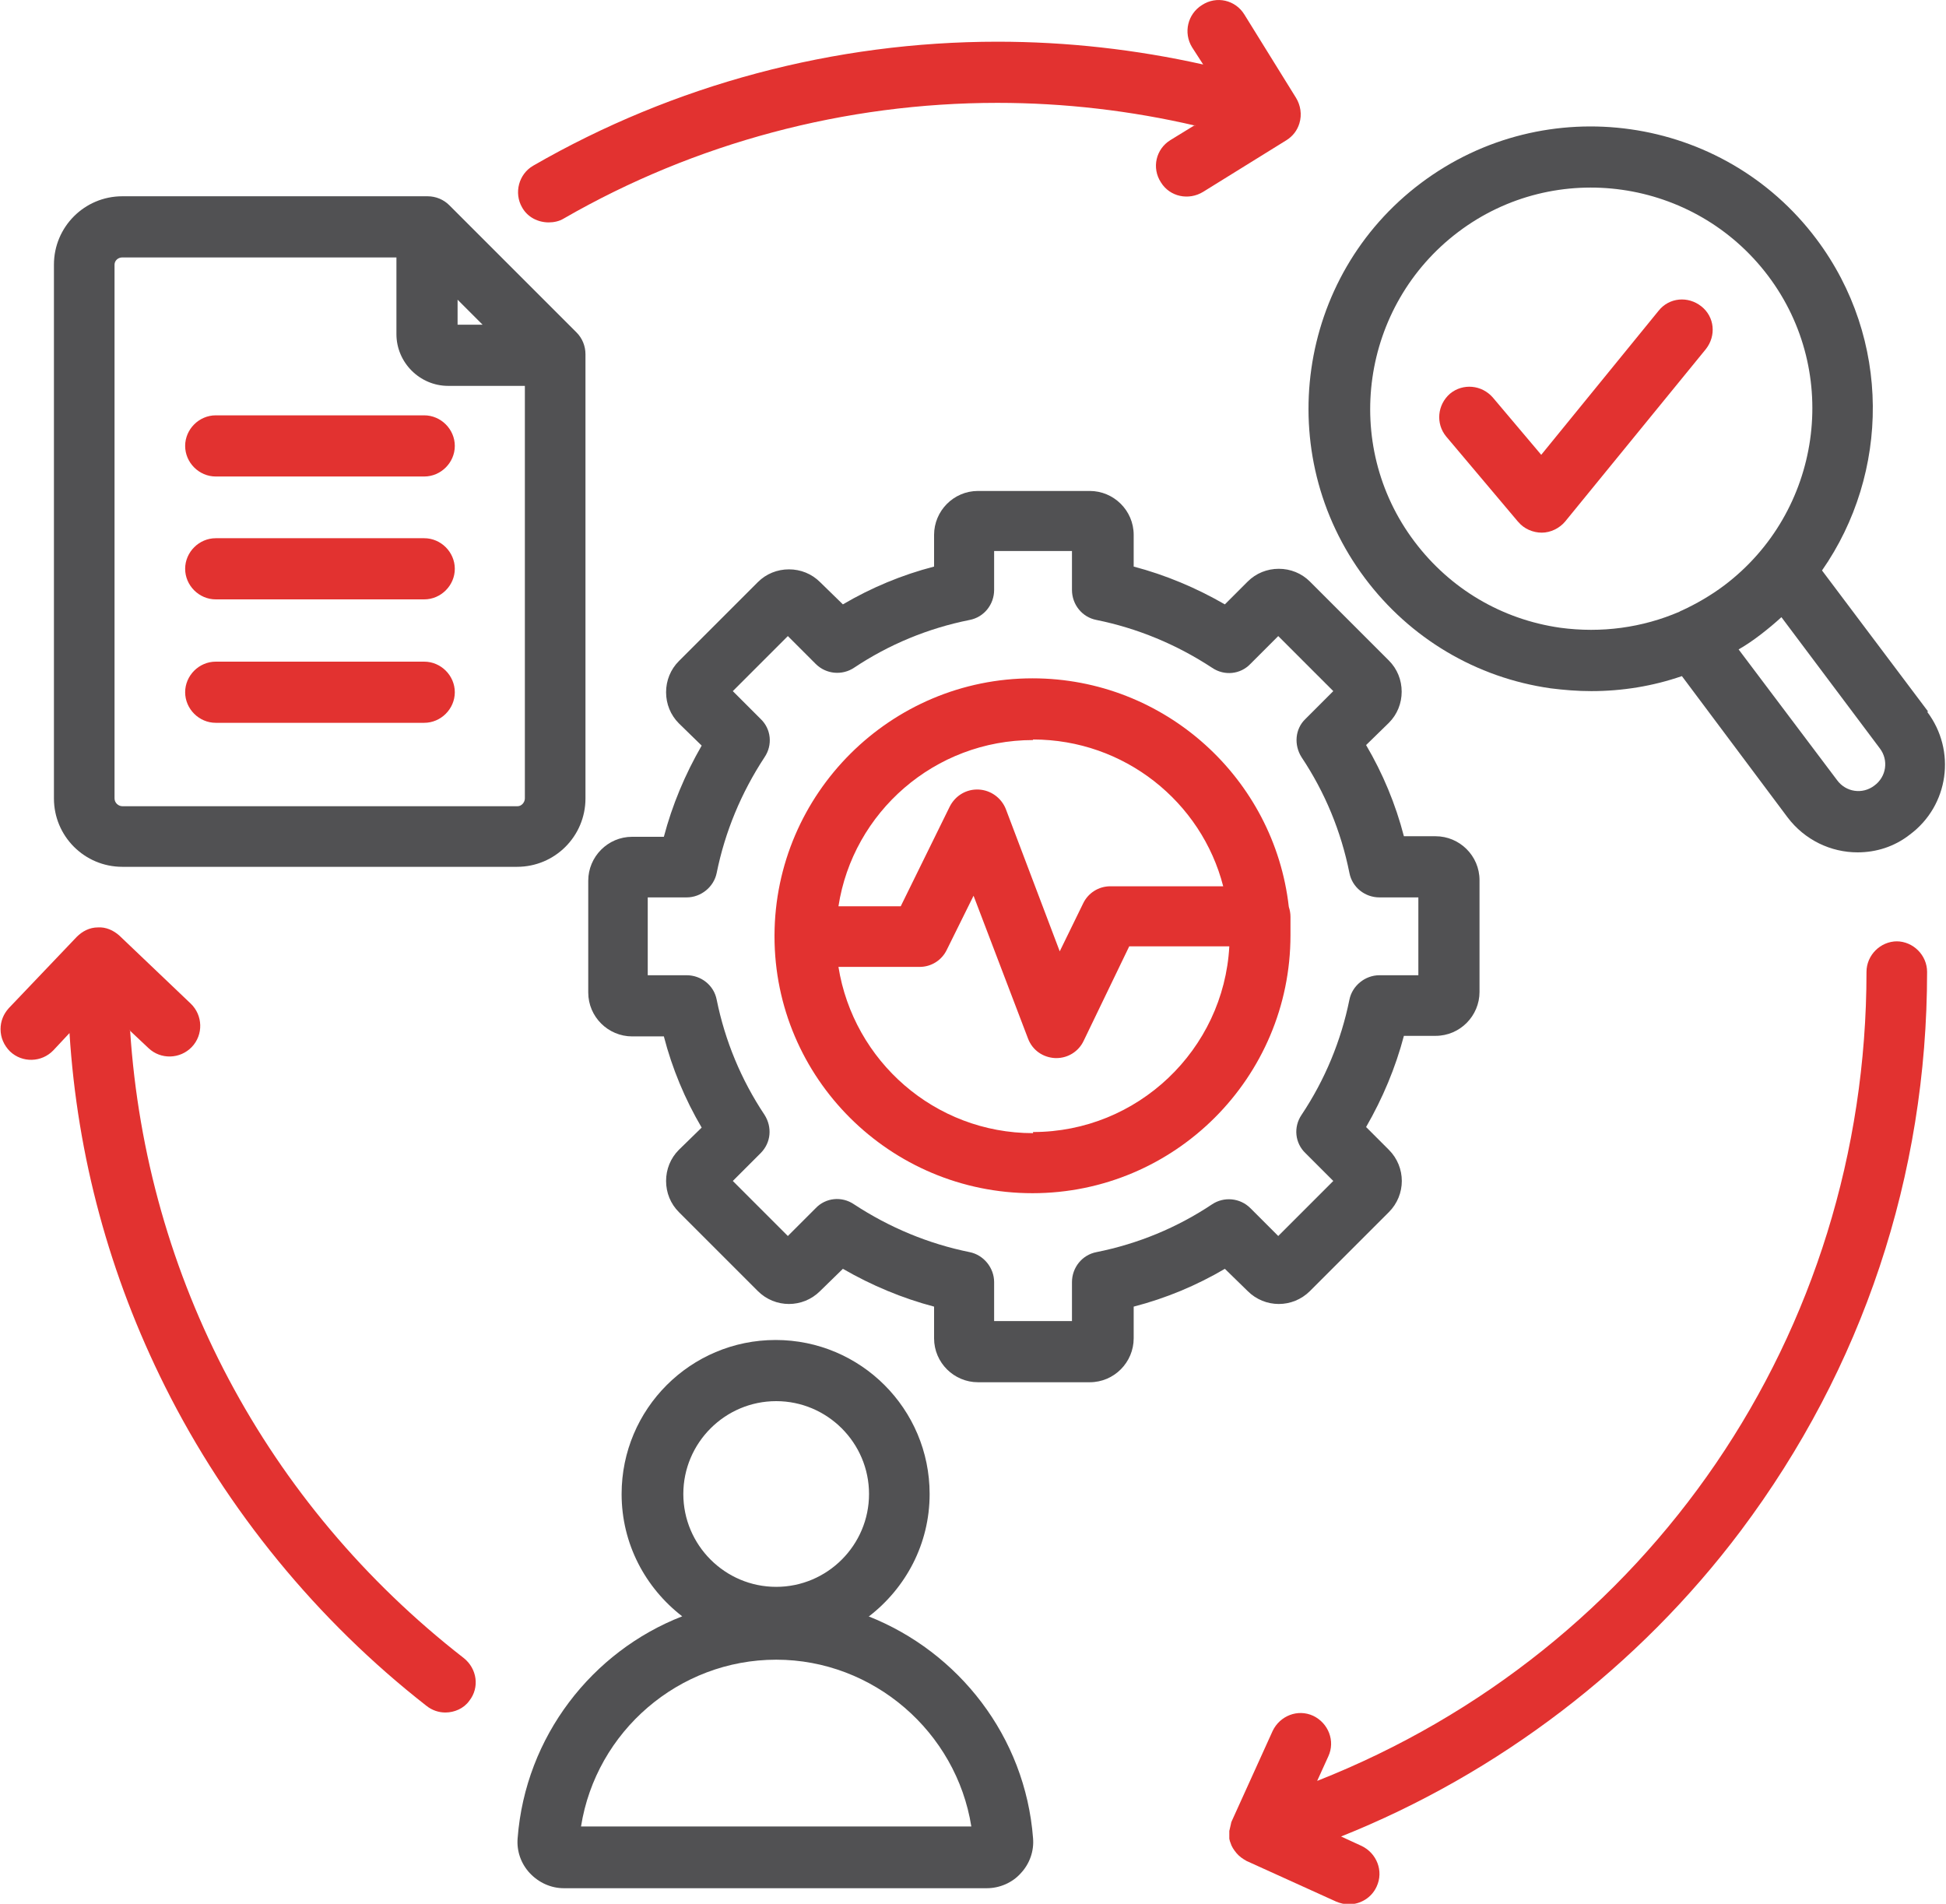
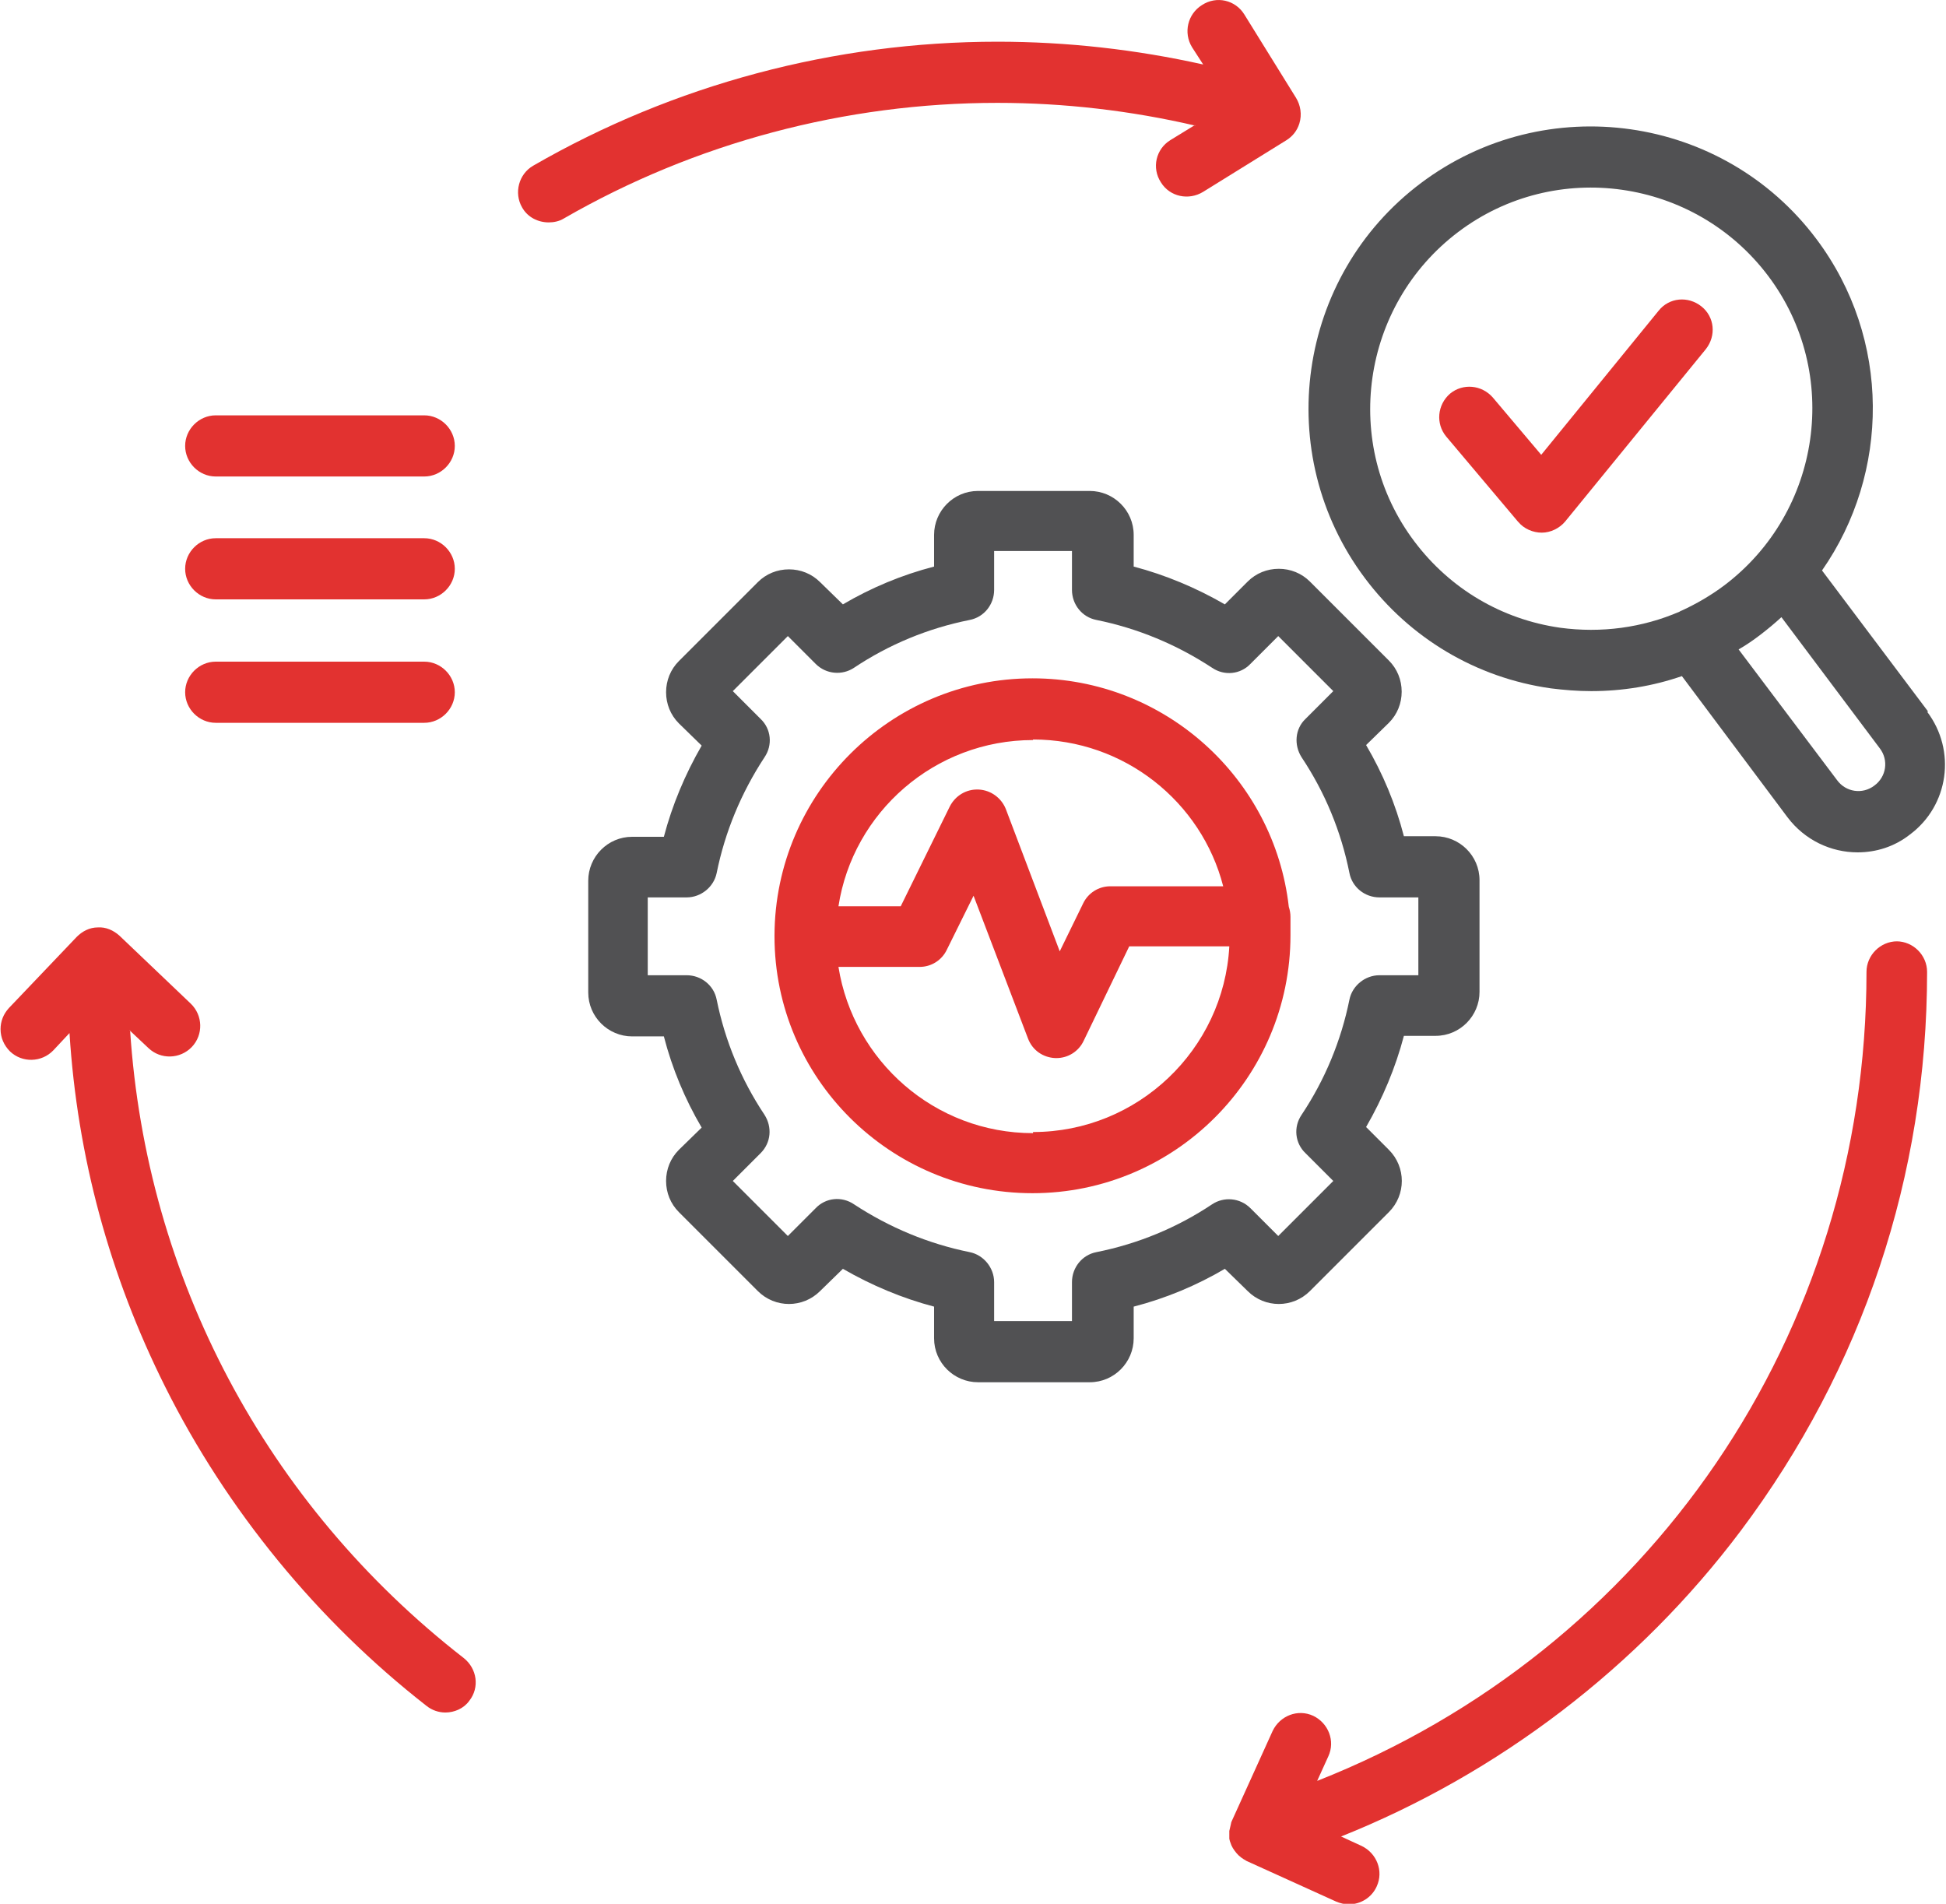
<svg xmlns="http://www.w3.org/2000/svg" id="Layer_2" data-name="Layer 2" viewBox="0 0 35 34.24">
  <defs>
    <style> .cls-1 { fill: #e23230; } .cls-1, .cls-2 { fill-rule: evenodd; } .cls-2 { fill: #515153; } </style>
  </defs>
  <g id="Layer_1-2" data-name="Layer 1">
    <g>
      <path class="cls-2" d="M25.82,15.04h-.57c-.15-.58-.38-1.13-.68-1.64l.41-.4c.15-.15.23-.35.23-.56,0-.21-.08-.41-.23-.56l-1.42-1.42c-.15-.15-.35-.23-.56-.23s-.41.08-.56.23l-.41.41c-.52-.3-1.07-.53-1.64-.68v-.57c0-.44-.36-.79-.79-.79h-2.01c-.44,0-.79.36-.79.79v.57c-.58.15-1.13.38-1.64.68l-.41-.4c-.15-.15-.35-.23-.56-.23s-.41.08-.56.23l-1.42,1.42c-.15.15-.23.35-.23.56s.08.41.23.56l.41.4c-.3.52-.53,1.07-.68,1.64h-.57c-.44,0-.79.36-.79.79v2.01c0,.44.36.79.79.79h.57c.15.58.38,1.13.68,1.64l-.41.4c-.15.15-.23.35-.23.56s.08.41.23.56l1.42,1.42c.31.31.81.31,1.12,0l.41-.4c.52.3,1.07.53,1.64.68v.57c0,.44.36.79.79.79h2.01c.44,0,.79-.36.79-.79v-.57c.58-.15,1.13-.38,1.64-.68l.41.4c.31.31.81.31,1.12,0l1.42-1.42c.31-.31.31-.81,0-1.12l-.41-.41c.3-.52.53-1.07.68-1.64h.57c.44,0,.79-.36.79-.79v-2.01c0-.44-.36-.79-.79-.79ZM25.51,17.54h-.7c-.26,0-.49.19-.54.44-.15.74-.44,1.44-.86,2.07-.15.22-.12.51.07.69l.5.5-.99.99-.5-.5c-.19-.19-.48-.21-.69-.07-.63.42-1.33.71-2.08.86-.26.05-.44.28-.44.54v.7h-1.4v-.7c0-.26-.19-.49-.44-.54-.74-.15-1.44-.44-2.08-.86-.22-.15-.51-.12-.69.07l-.5.5-.99-.99.5-.5c.19-.19.21-.47.07-.69-.42-.63-.71-1.33-.86-2.07-.05-.26-.28-.44-.54-.44h-.7v-1.4h.7c.26,0,.49-.19.54-.44.15-.74.44-1.44.86-2.08.15-.22.12-.51-.07-.69l-.5-.5.99-.99.5.5c.19.19.48.21.69.07.63-.42,1.33-.71,2.08-.86.26-.05.44-.28.44-.54v-.7h1.4v.7c0,.26.18.49.44.54.74.15,1.44.44,2.08.86.22.15.51.12.69-.07l.5-.5.99.99-.5.5c-.19.18-.21.47-.07.69.42.63.71,1.33.86,2.08.05.26.28.44.54.44h.7v1.4Z" />
-       <path class="cls-2" d="M10.37,5.98l-2.29-2.29c-.1-.1-.24-.16-.39-.16H2.2c-.68,0-1.23.55-1.23,1.23v9.6c0,.68.55,1.23,1.23,1.23h7.1c.68,0,1.23-.55,1.23-1.23v-7.99c0-.15-.06-.29-.16-.39ZM8.23,5.39l.45.45h-.45v-.45ZM9.44,14.36c0,.07-.06.14-.13.14H2.2c-.07,0-.14-.06-.14-.14V4.76c0-.07.06-.13.14-.13h4.93v1.38c0,.51.42.93.93.93h1.38v7.42Z" />
-       <path class="cls-2" d="M15.63,29.07c.66-.51,1.09-1.3,1.09-2.2,0-1.53-1.24-2.77-2.77-2.77s-2.77,1.24-2.77,2.77c0,.9.43,1.69,1.09,2.2-1.62.63-2.82,2.16-2.96,3.99-.02.23.06.46.22.63.16.17.38.27.61.27h7.61c.23,0,.46-.1.61-.27.16-.17.24-.4.22-.63-.14-1.83-1.34-3.35-2.96-3.99ZM13.96,25.2c.92,0,1.67.75,1.67,1.67s-.75,1.67-1.67,1.67-1.67-.75-1.67-1.67.75-1.67,1.67-1.67ZM10.45,32.85c.27-1.71,1.76-3,3.51-3s3.24,1.3,3.51,3h-7.02Z" />
      <path class="cls-2" d="M34.68,12.8l-1.91-2.54c1.22-1.75,1.25-4.16-.1-5.96-1.68-2.24-4.87-2.69-7.11-1.01-2.24,1.68-2.69,4.87-1.01,7.11.81,1.08,2,1.79,3.34,1.98.24.03.48.05.73.05.56,0,1.11-.09,1.63-.27l1.9,2.54c.31.41.78.63,1.26.63.33,0,.66-.1.94-.32.7-.52.84-1.51.31-2.21ZM30.25,10.98s-.03.01-.04.02c-.67.29-1.41.39-2.15.29-1.05-.15-1.98-.7-2.62-1.55-1.32-1.75-.96-4.25.79-5.57,1.75-1.32,4.25-.96,5.57.79,1.32,1.75.96,4.25-.79,5.57-.24.18-.5.33-.76.45ZM33.71,14.13c-.21.16-.51.12-.67-.1l-1.77-2.35h0c.14-.08.27-.17.4-.27.13-.1.25-.2.37-.31l1.77,2.36c.16.21.12.51-.1.67Z" />
      <g>
        <path class="cls-1" d="M23.21,16.58s0-.06,0-.09c0-.06-.01-.12-.03-.18h0c-.26-2.31-2.23-4.11-4.61-4.11-2.55,0-4.63,2.07-4.64,4.62,0,0,0,0,0,.01s0,0,0,.01c0,2.55,2.08,4.62,4.64,4.62s4.64-2.08,4.64-4.64c0-.09,0-.17,0-.26ZM18.58,13.3h0c1.64,0,3.03,1.12,3.42,2.64h-2.03c-.21,0-.4.12-.49.31l-.42.86-.97-2.56c-.08-.2-.27-.34-.49-.35-.22-.01-.42.11-.52.31l-.88,1.79h-1.12c.26-1.69,1.73-2.99,3.5-2.99ZM18.58,20.38c-1.77,0-3.23-1.3-3.5-2.99h0s1.46,0,1.46,0c.21,0,.4-.12.49-.31l.48-.97.98,2.57c.08.21.27.34.49.35,0,0,.02,0,.02,0,.21,0,.4-.12.49-.31l.82-1.7h1.8c-.1,1.86-1.65,3.34-3.53,3.34Z" />
        <path class="cls-1" d="M21.49,2.25l-.44.27c-.26.16-.34.5-.17.76.16.26.5.33.76.17l1.5-.93c.11-.07.19-.17.23-.3,0,0,0,0,0,0h0s0,0,0,0t0,0s0,0,0,0c0,0,0,0,0,0,0,0,0,0,0,0,0,0,0,0,0,0,0,0,0,0,0,0,.05-.16.02-.33-.06-.46l-.93-1.5c-.16-.26-.5-.34-.76-.17-.26.16-.34.5-.18.76l.2.31c-1.21-.27-2.45-.41-3.7-.41-2.93,0-5.82.77-8.35,2.23-.26.15-.35.49-.2.75.1.18.29.27.48.27.09,0,.19-.02.27-.07,2.36-1.36,5.06-2.08,7.8-2.08,1.2,0,2.4.14,3.56.41Z" />
        <path class="cls-1" d="M3.88,8.57h3.75c.3,0,.55-.25.55-.55s-.25-.55-.55-.55h-3.75c-.3,0-.55.25-.55.55s.25.55.55.55Z" />
        <path class="cls-1" d="M3.88,10.78h3.75c.3,0,.55-.25.55-.55s-.25-.55-.55-.55h-3.75c-.3,0-.55.25-.55.55s.25.55.55.55Z" />
        <path class="cls-1" d="M3.88,13h3.75c.3,0,.55-.25.55-.55s-.25-.55-.55-.55h-3.75c-.3,0-.55.25-.55.55s.25.55.55.55Z" />
        <path class="cls-1" d="M2.33,18.53l.34.32c.22.21.57.2.78-.02.21-.22.2-.57-.02-.78l-1.28-1.22c-.11-.1-.25-.16-.39-.15-.15,0-.28.07-.38.17l-1.22,1.28c-.1.11-.15.24-.15.38h0c0,.15.06.29.17.4.22.21.57.2.78-.02l.29-.31c.14,2.22.72,4.36,1.72,6.36,1.11,2.22,2.74,4.21,4.7,5.74.1.08.22.12.34.12h0c.16,0,.33-.07.43-.21.19-.24.14-.58-.1-.77-3.56-2.77-5.71-6.84-6-11.29Z" />
        <path class="cls-1" d="M34.12,16.93c-.3,0-.55.25-.55.55,0,6.51-3.92,12.2-9.88,14.55l.2-.44c.13-.28,0-.6-.27-.73-.28-.13-.6,0-.73.27l-.73,1.61s-.02.04-.02.06c-.01.04-.02.09-.03.13,0,.05,0,.09,0,.14,0,0,0,0,0,0h0s.01.05.02.07c.02.07.06.13.11.19.05.06.11.1.18.14,0,0,0,0,0,0,0,0,0,0,0,0l1.61.73c.07.03.15.05.23.05h0c.21,0,.41-.12.5-.32.13-.28,0-.6-.27-.73l-.37-.17c2.83-1.13,5.35-3.05,7.19-5.5,2.19-2.92,3.35-6.39,3.35-10.05,0-.3-.25-.55-.55-.55Z" />
        <path class="cls-1" d="M27.31,9.39c.1.12.26.19.42.19h0s0,0,0,0c.16,0,.32-.08.42-.2l2.53-3.1c.19-.24.16-.58-.08-.77-.24-.19-.58-.16-.77.08l-2.11,2.59-.87-1.03c-.2-.23-.54-.26-.77-.07-.23.2-.26.54-.07.77l1.29,1.53Z" />
      </g>
    </g>
  </g>
</svg>